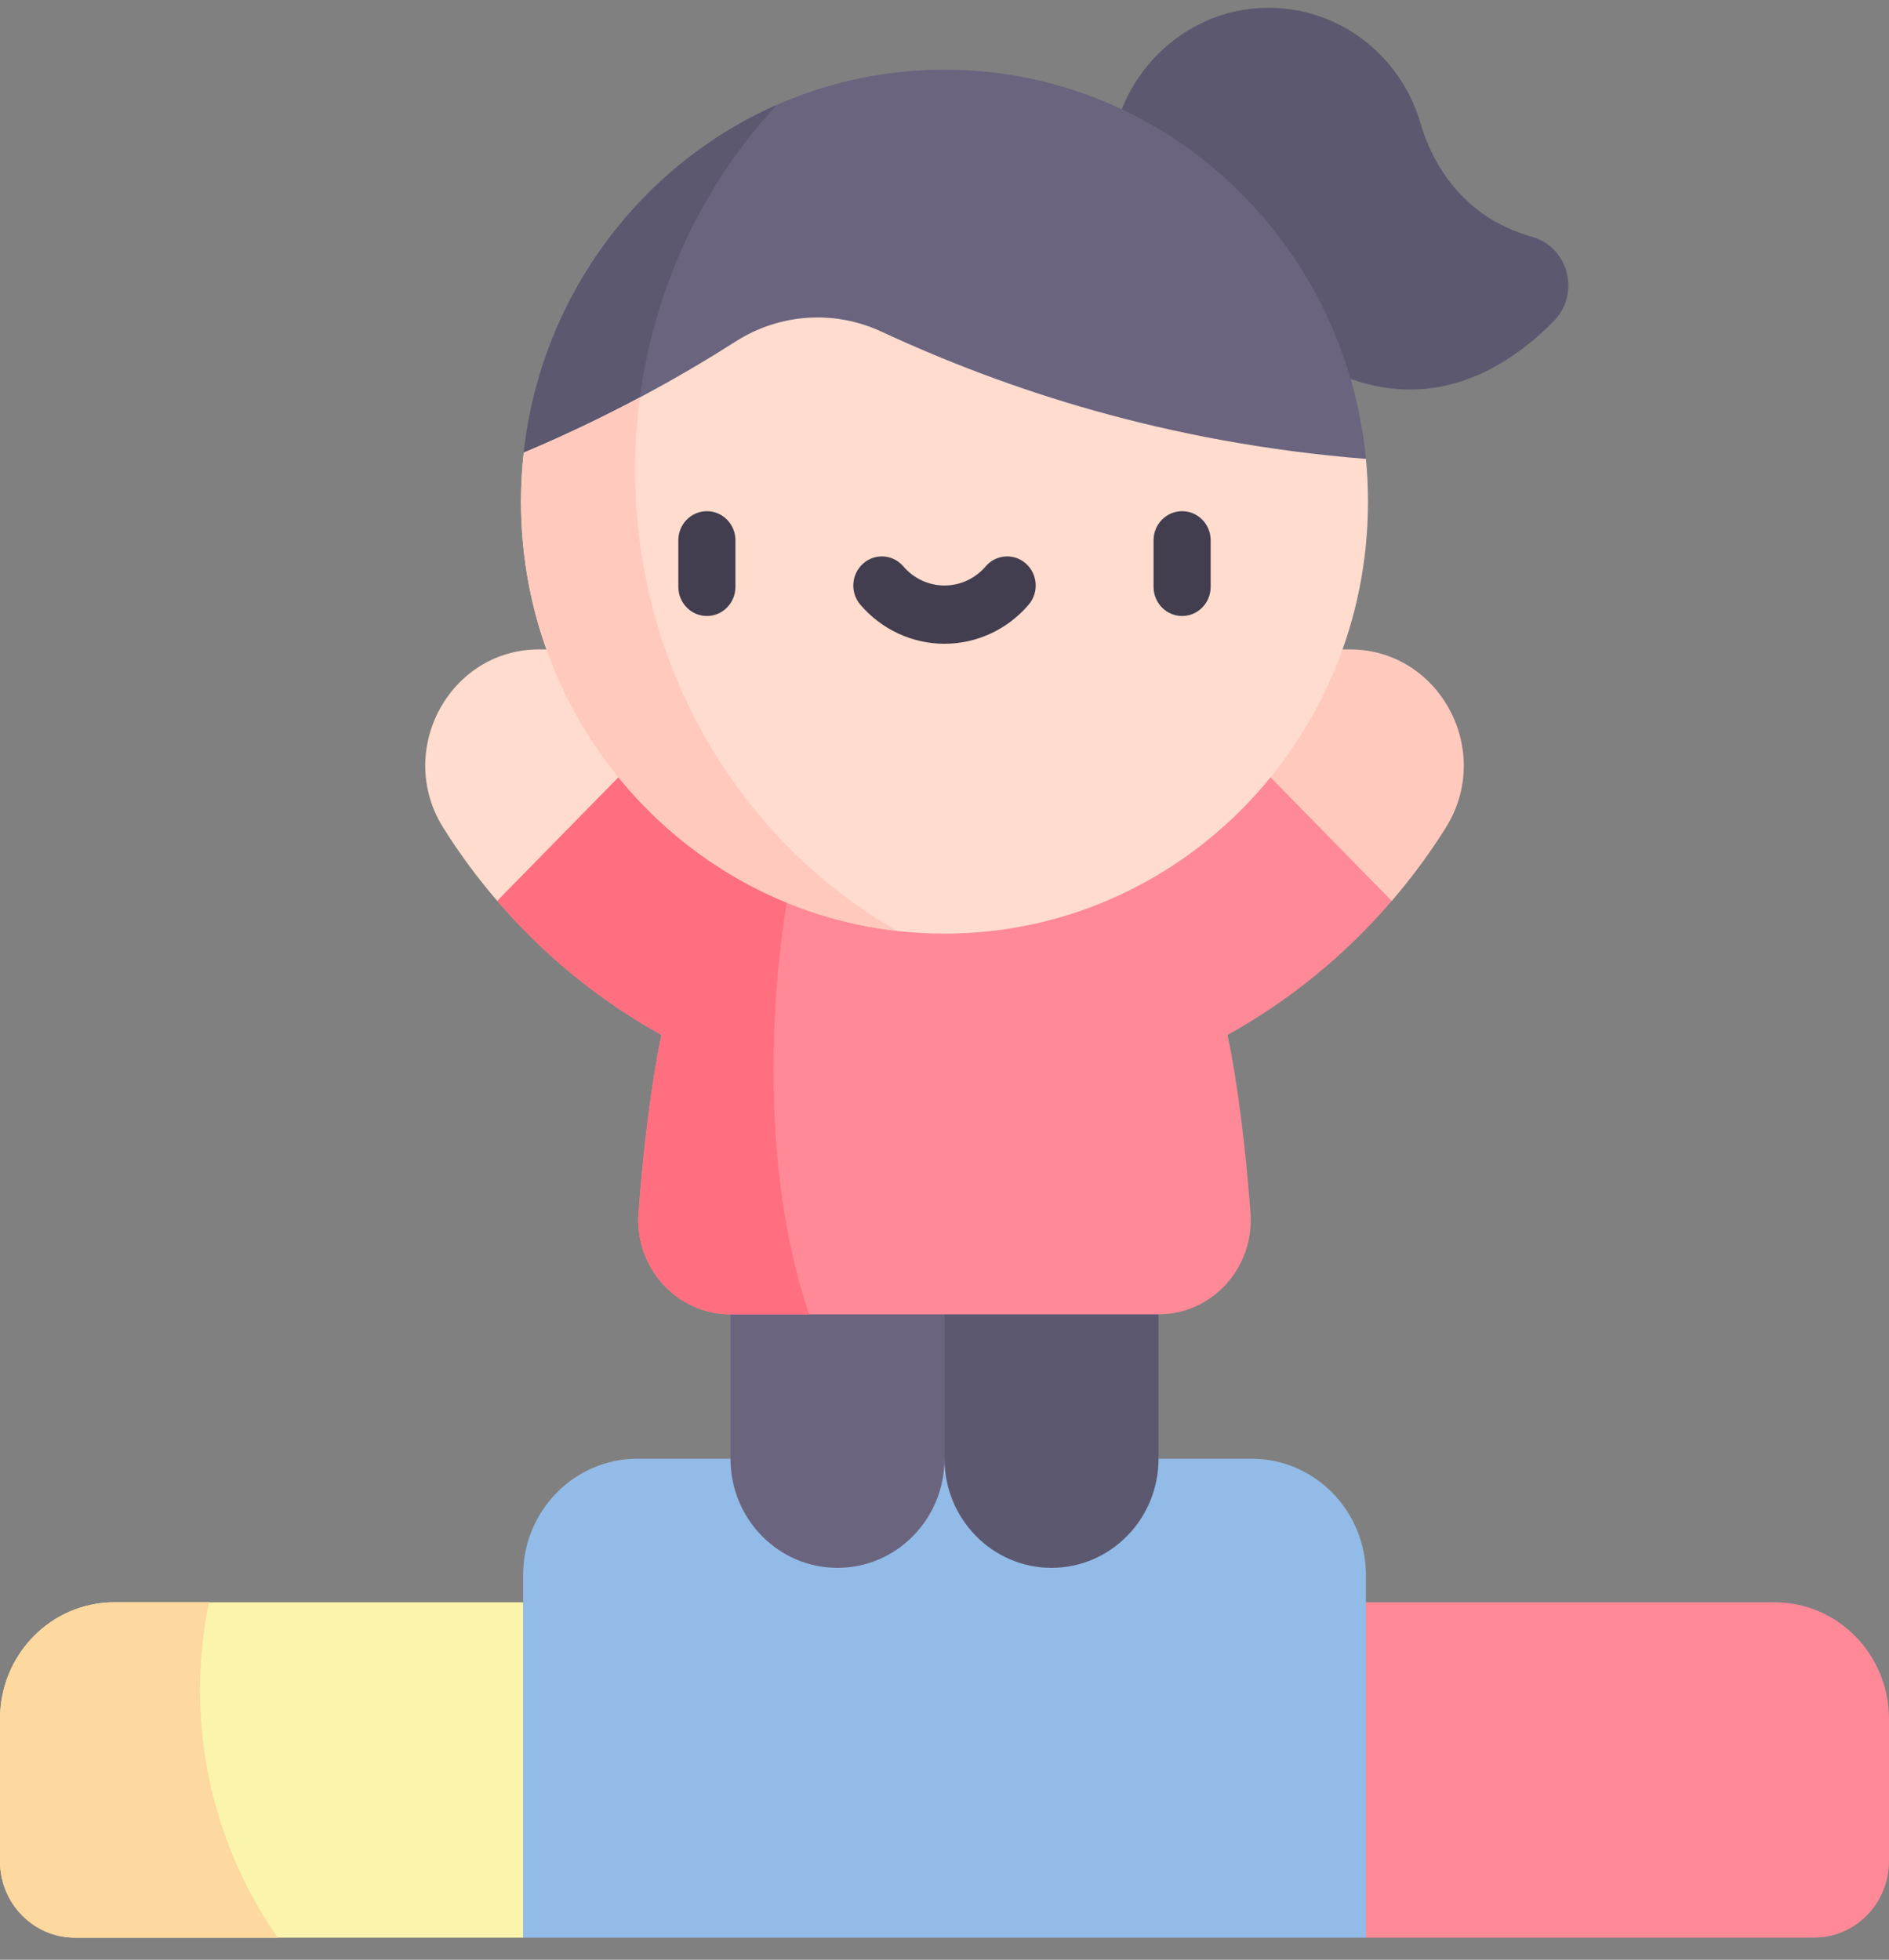
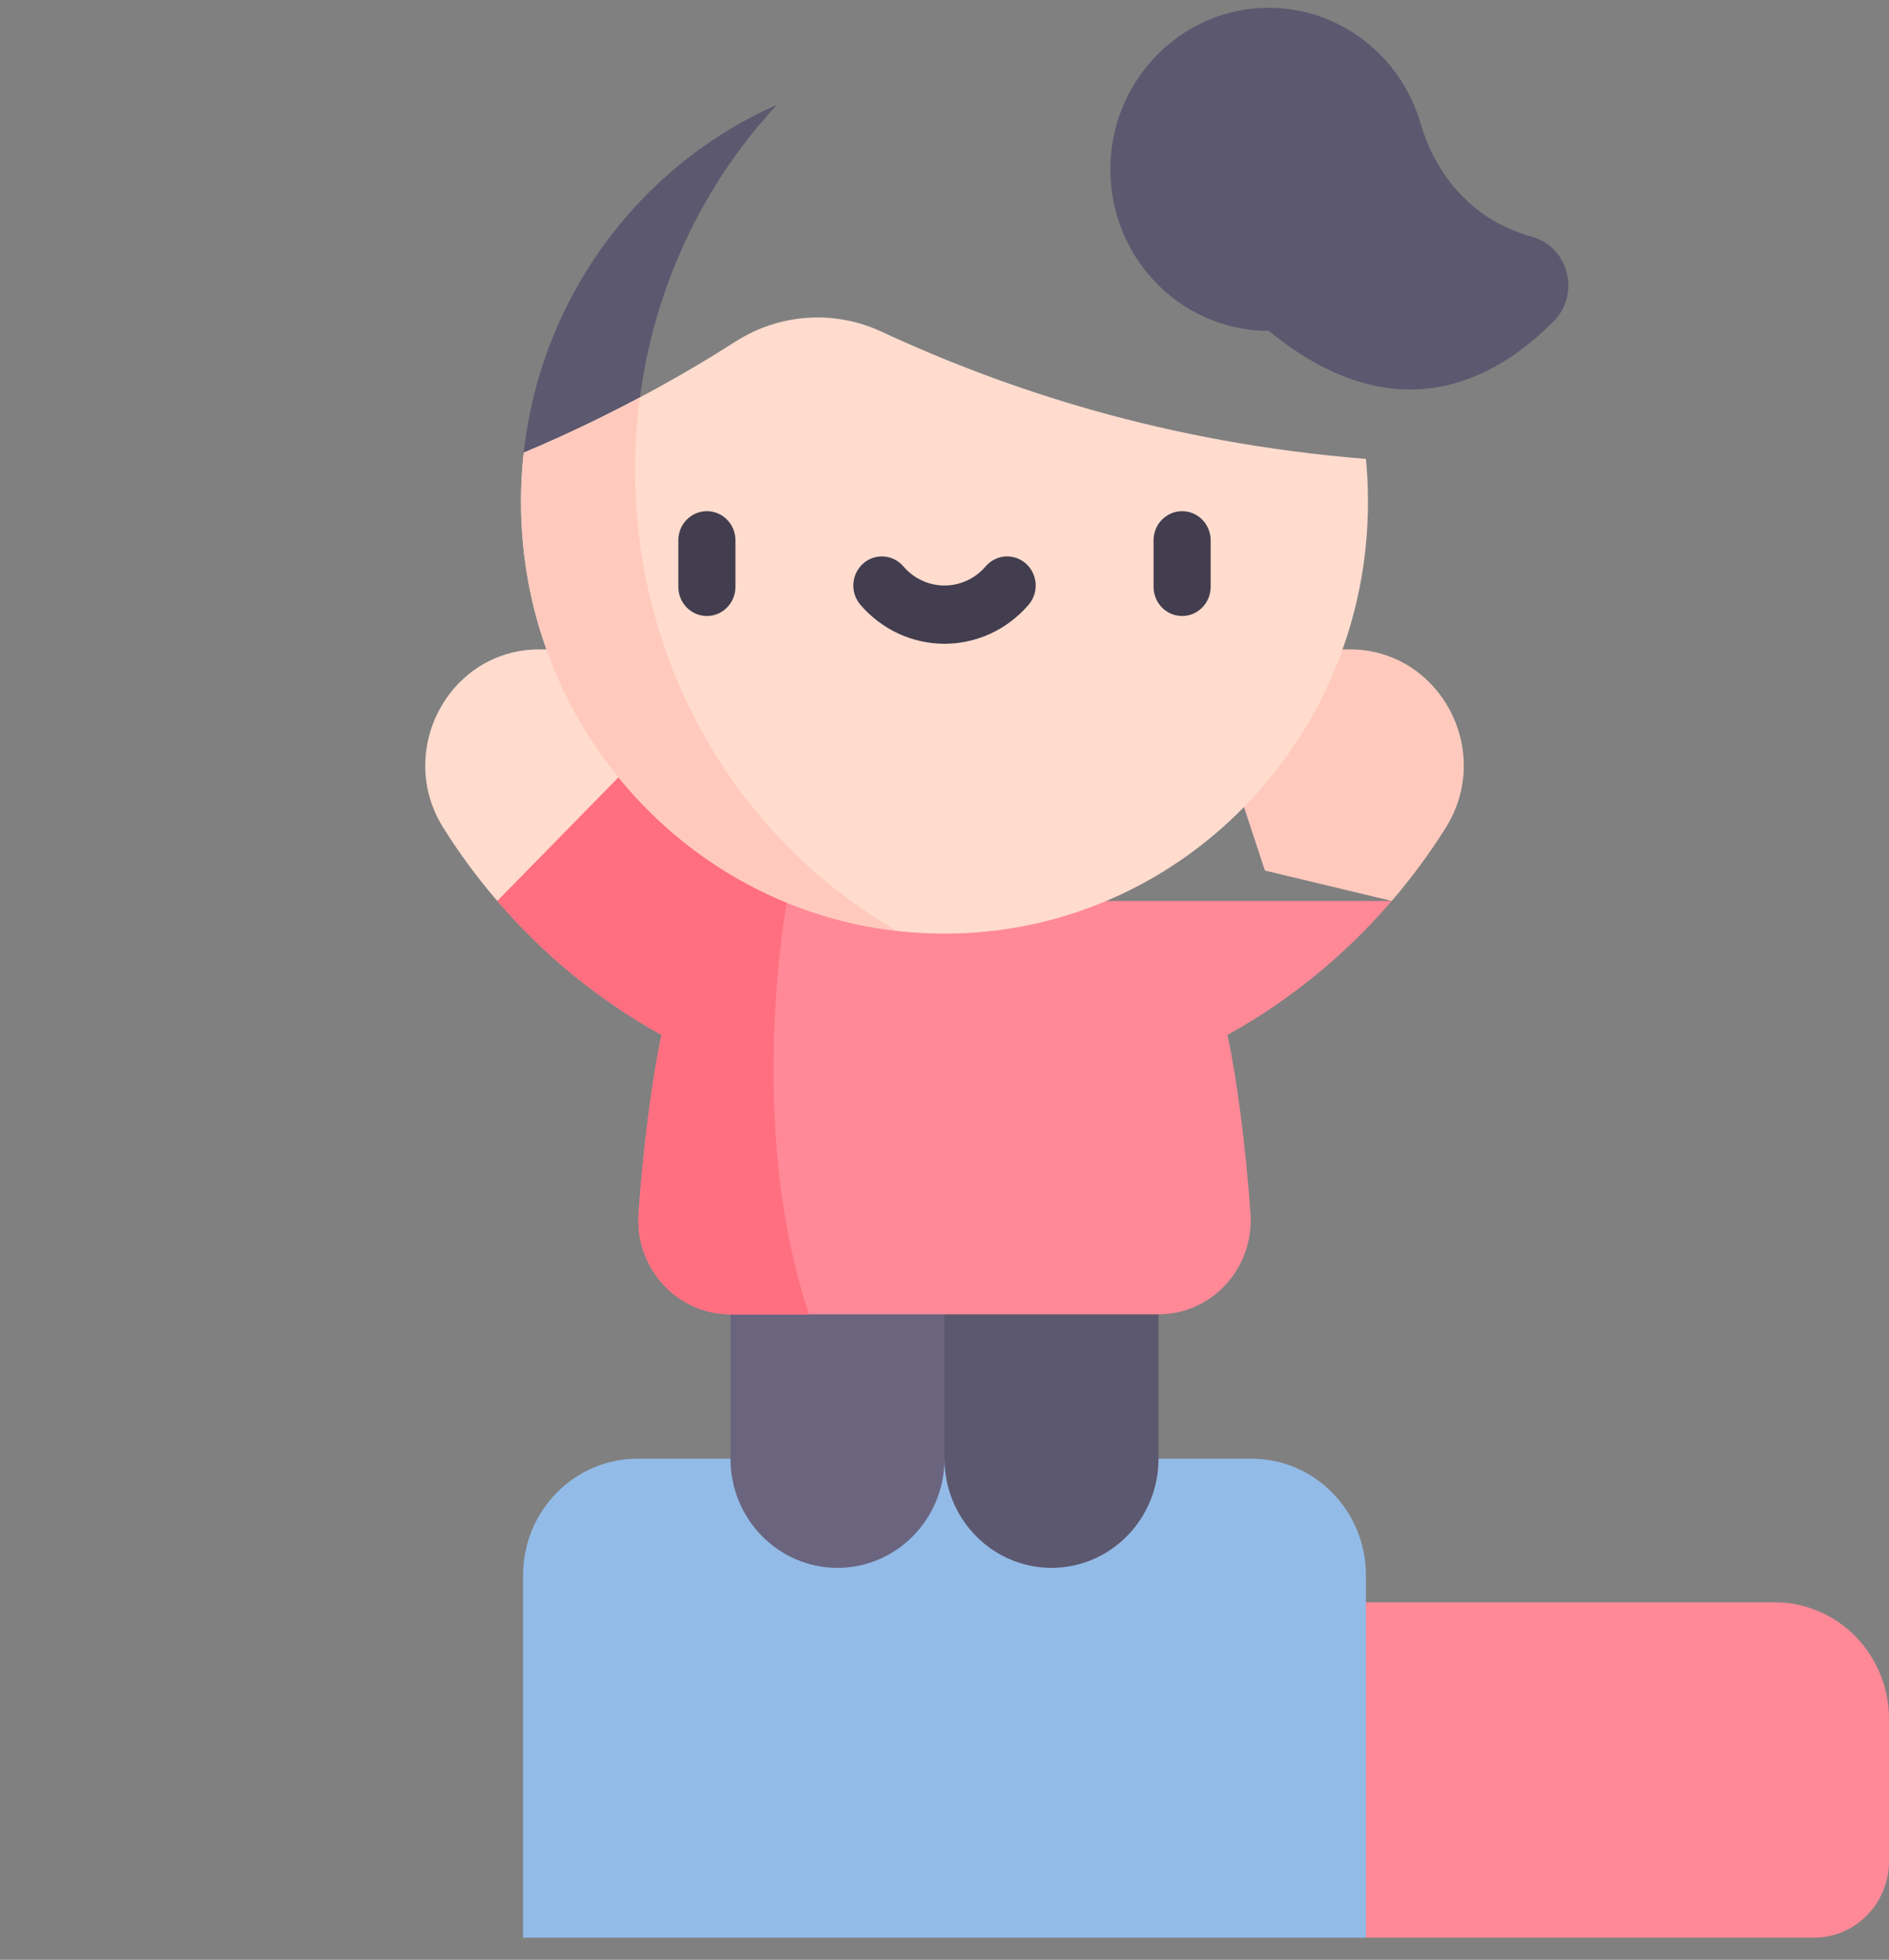
<svg xmlns="http://www.w3.org/2000/svg" width="80" height="83" viewBox="0 0 80 83" fill="none">
  <rect x="0" y="0" width="80" height="83" fill="#808080" stroke="none" />
-   <path d="M22.152 67.859H4.843C2.168 67.859 0 70.071 0 72.799V78.823C0 80.612 1.422 82.062 3.176 82.062H22.152L27.056 74.961L22.152 67.859Z" fill="#FBF4AD" />
  <path d="M75.157 67.859H57.848L52.945 74.961L57.848 82.062H76.825C78.578 82.062 80 80.612 80 78.823V72.799C80 70.071 77.832 67.859 75.157 67.859Z" fill="#FF8997" />
  <path d="M53.005 61.778H26.995C24.321 61.778 22.152 63.989 22.152 66.717V82.062H57.848V66.717C57.848 63.989 55.68 61.778 53.005 61.778Z" fill="#93BBE7" />
  <path d="M30.936 52.376V61.778C30.936 64.331 32.965 66.4 35.468 66.4C37.971 66.4 40 64.331 40 61.778V52.376H30.936Z" fill="#6A647F" />
  <path d="M49.064 52.376V61.778C49.064 64.331 47.035 66.4 44.532 66.4C42.029 66.4 40 64.331 40 61.778V52.376H49.064Z" fill="#5C586F" />
  <path d="M61.226 35.059C60.541 36.151 59.777 37.186 58.941 38.156L53.569 36.869L51.491 30.558V27.502H57.163C60.966 27.502 63.277 31.792 61.226 35.059Z" fill="#FFCABD" />
  <path d="M28.509 27.502V30.558L25.974 37.461L21.06 38.156C20.224 37.186 19.46 36.151 18.775 35.059C16.724 31.792 19.034 27.502 22.837 27.502H28.509V27.502Z" fill="#FFDCCE" />
  <path d="M53.255 0.347C56.504 0.119 59.303 2.253 60.164 5.235C60.72 7.161 61.998 8.804 63.794 9.626C64.181 9.803 64.551 9.937 64.901 10.036C66.438 10.474 66.934 12.461 65.8 13.605C63.278 16.152 59.087 18.393 53.73 14.011C49.869 14.011 46.77 10.683 47.041 6.686C47.269 3.312 49.948 0.58 53.255 0.347Z" fill="#5C586F" />
-   <path d="M22.18 19.171C23.19 10.044 30.783 2.952 40 2.952C49.306 2.952 56.957 10.182 57.848 19.436L22.18 19.171Z" fill="#6A647F" />
-   <path d="M58.94 38.156L51.491 30.558H28.509L21.06 38.156C23.023 40.442 25.377 42.37 28.015 43.831C27.594 45.805 27.241 48.64 27.043 51.375C26.875 53.689 28.661 55.663 30.936 55.663H49.064C51.339 55.663 53.125 53.689 52.958 51.375C52.76 48.64 52.407 45.805 51.986 43.831C54.623 42.37 56.978 40.442 58.94 38.156Z" fill="#FF8997" />
+   <path d="M58.94 38.156H28.509L21.06 38.156C23.023 40.442 25.377 42.37 28.015 43.831C27.594 45.805 27.241 48.64 27.043 51.375C26.875 53.689 28.661 55.663 30.936 55.663H49.064C51.339 55.663 53.125 53.689 52.958 51.375C52.76 48.64 52.407 45.805 51.986 43.831C54.623 42.37 56.978 40.442 58.94 38.156Z" fill="#FF8997" />
  <path d="M32.899 4.443C27.12 6.988 22.913 12.542 22.18 19.171L26.909 19.206C27.078 13.474 29.329 8.289 32.899 4.443Z" fill="#5C586F" />
  <path d="M32.759 45.303C32.759 40.026 33.666 35.027 35.286 30.558H28.509L21.06 38.156C23.022 40.442 25.377 42.37 28.015 43.831C27.594 45.805 27.241 48.64 27.043 51.375C26.875 53.689 28.661 55.663 30.936 55.663H34.264C33.29 52.766 32.759 49.339 32.759 45.303Z" fill="#FF6F7F" />
  <path d="M57.848 19.436C49.332 18.75 42.577 16.479 37.316 14.039C35.319 13.114 33.003 13.279 31.145 14.468C29.076 15.792 25.995 17.565 22.18 19.171C22.104 19.851 22.065 20.545 22.065 21.247C22.065 31.348 30.095 39.54 40 39.54C49.905 39.54 57.935 31.348 57.935 21.247C57.935 20.635 57.906 20.032 57.848 19.436Z" fill="#FFDCCE" />
  <path d="M29.937 26.088C29.269 26.088 28.728 25.536 28.728 24.854V22.882C28.728 22.201 29.269 21.649 29.937 21.649C30.605 21.649 31.146 22.201 31.146 22.882V24.854C31.146 25.536 30.605 26.088 29.937 26.088Z" fill="#423E4F" />
  <path d="M50.063 26.088C49.395 26.088 48.854 25.536 48.854 24.854V22.882C48.854 22.201 49.395 21.649 50.063 21.649C50.731 21.649 51.272 22.201 51.272 22.882V24.854C51.272 25.536 50.731 26.088 50.063 26.088Z" fill="#423E4F" />
  <path d="M40 27.264C38.634 27.264 37.334 26.661 36.435 25.608C35.997 25.095 36.049 24.316 36.553 23.868C37.056 23.421 37.82 23.474 38.259 23.988C38.698 24.502 39.333 24.797 40 24.797C40.667 24.797 41.302 24.502 41.742 23.988C42.18 23.474 42.944 23.421 43.448 23.868C43.951 24.316 44.004 25.095 43.565 25.608C42.666 26.661 41.366 27.264 40 27.264Z" fill="#423E4F" />
  <path d="M26.897 19.906C26.897 18.862 26.968 17.835 27.101 16.828C25.647 17.603 23.998 18.406 22.18 19.171C22.104 19.851 22.065 20.545 22.065 21.247C22.065 30.66 29.038 38.413 38.003 39.426C31.386 35.653 26.897 28.326 26.897 19.906Z" fill="#FFCABD" />
-   <path d="M8.472 71.579C8.472 70.305 8.603 69.061 8.851 67.859H4.843C2.168 67.859 0 70.071 0 72.799V78.823C0 80.612 1.422 82.062 3.176 82.062H11.76C9.685 79.076 8.472 75.467 8.472 71.579Z" fill="#FDD89F" />
</svg>